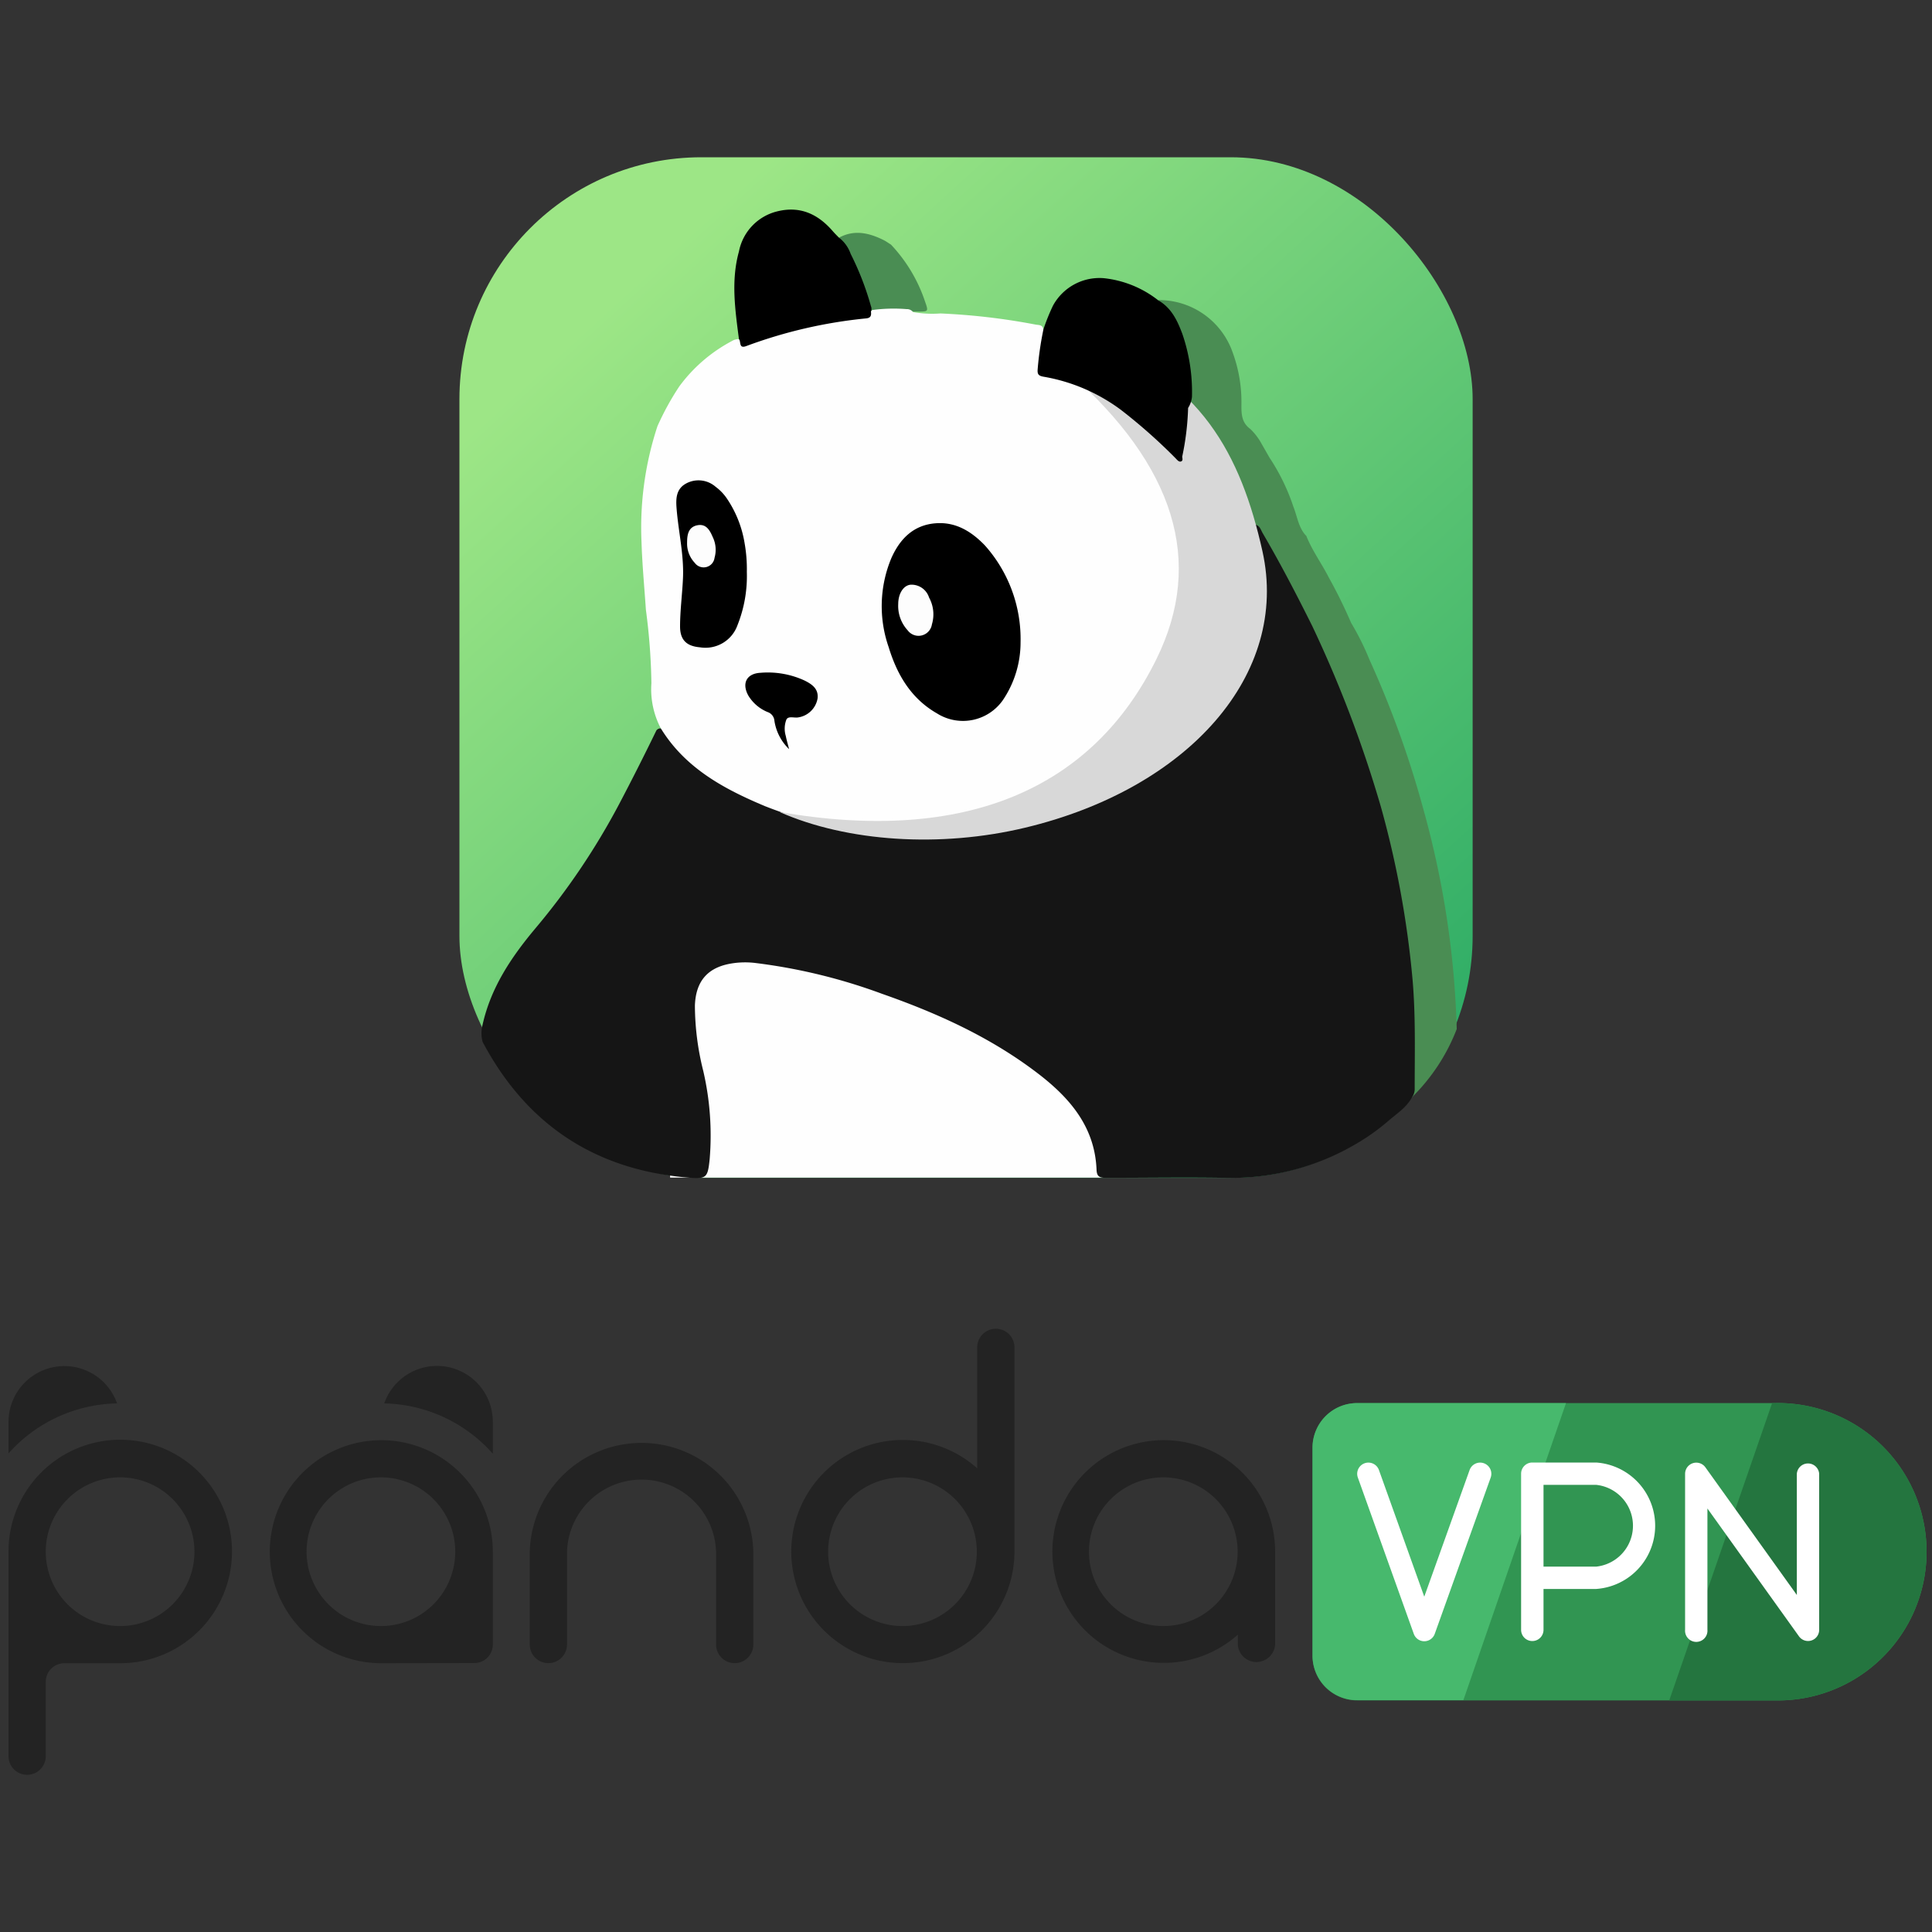
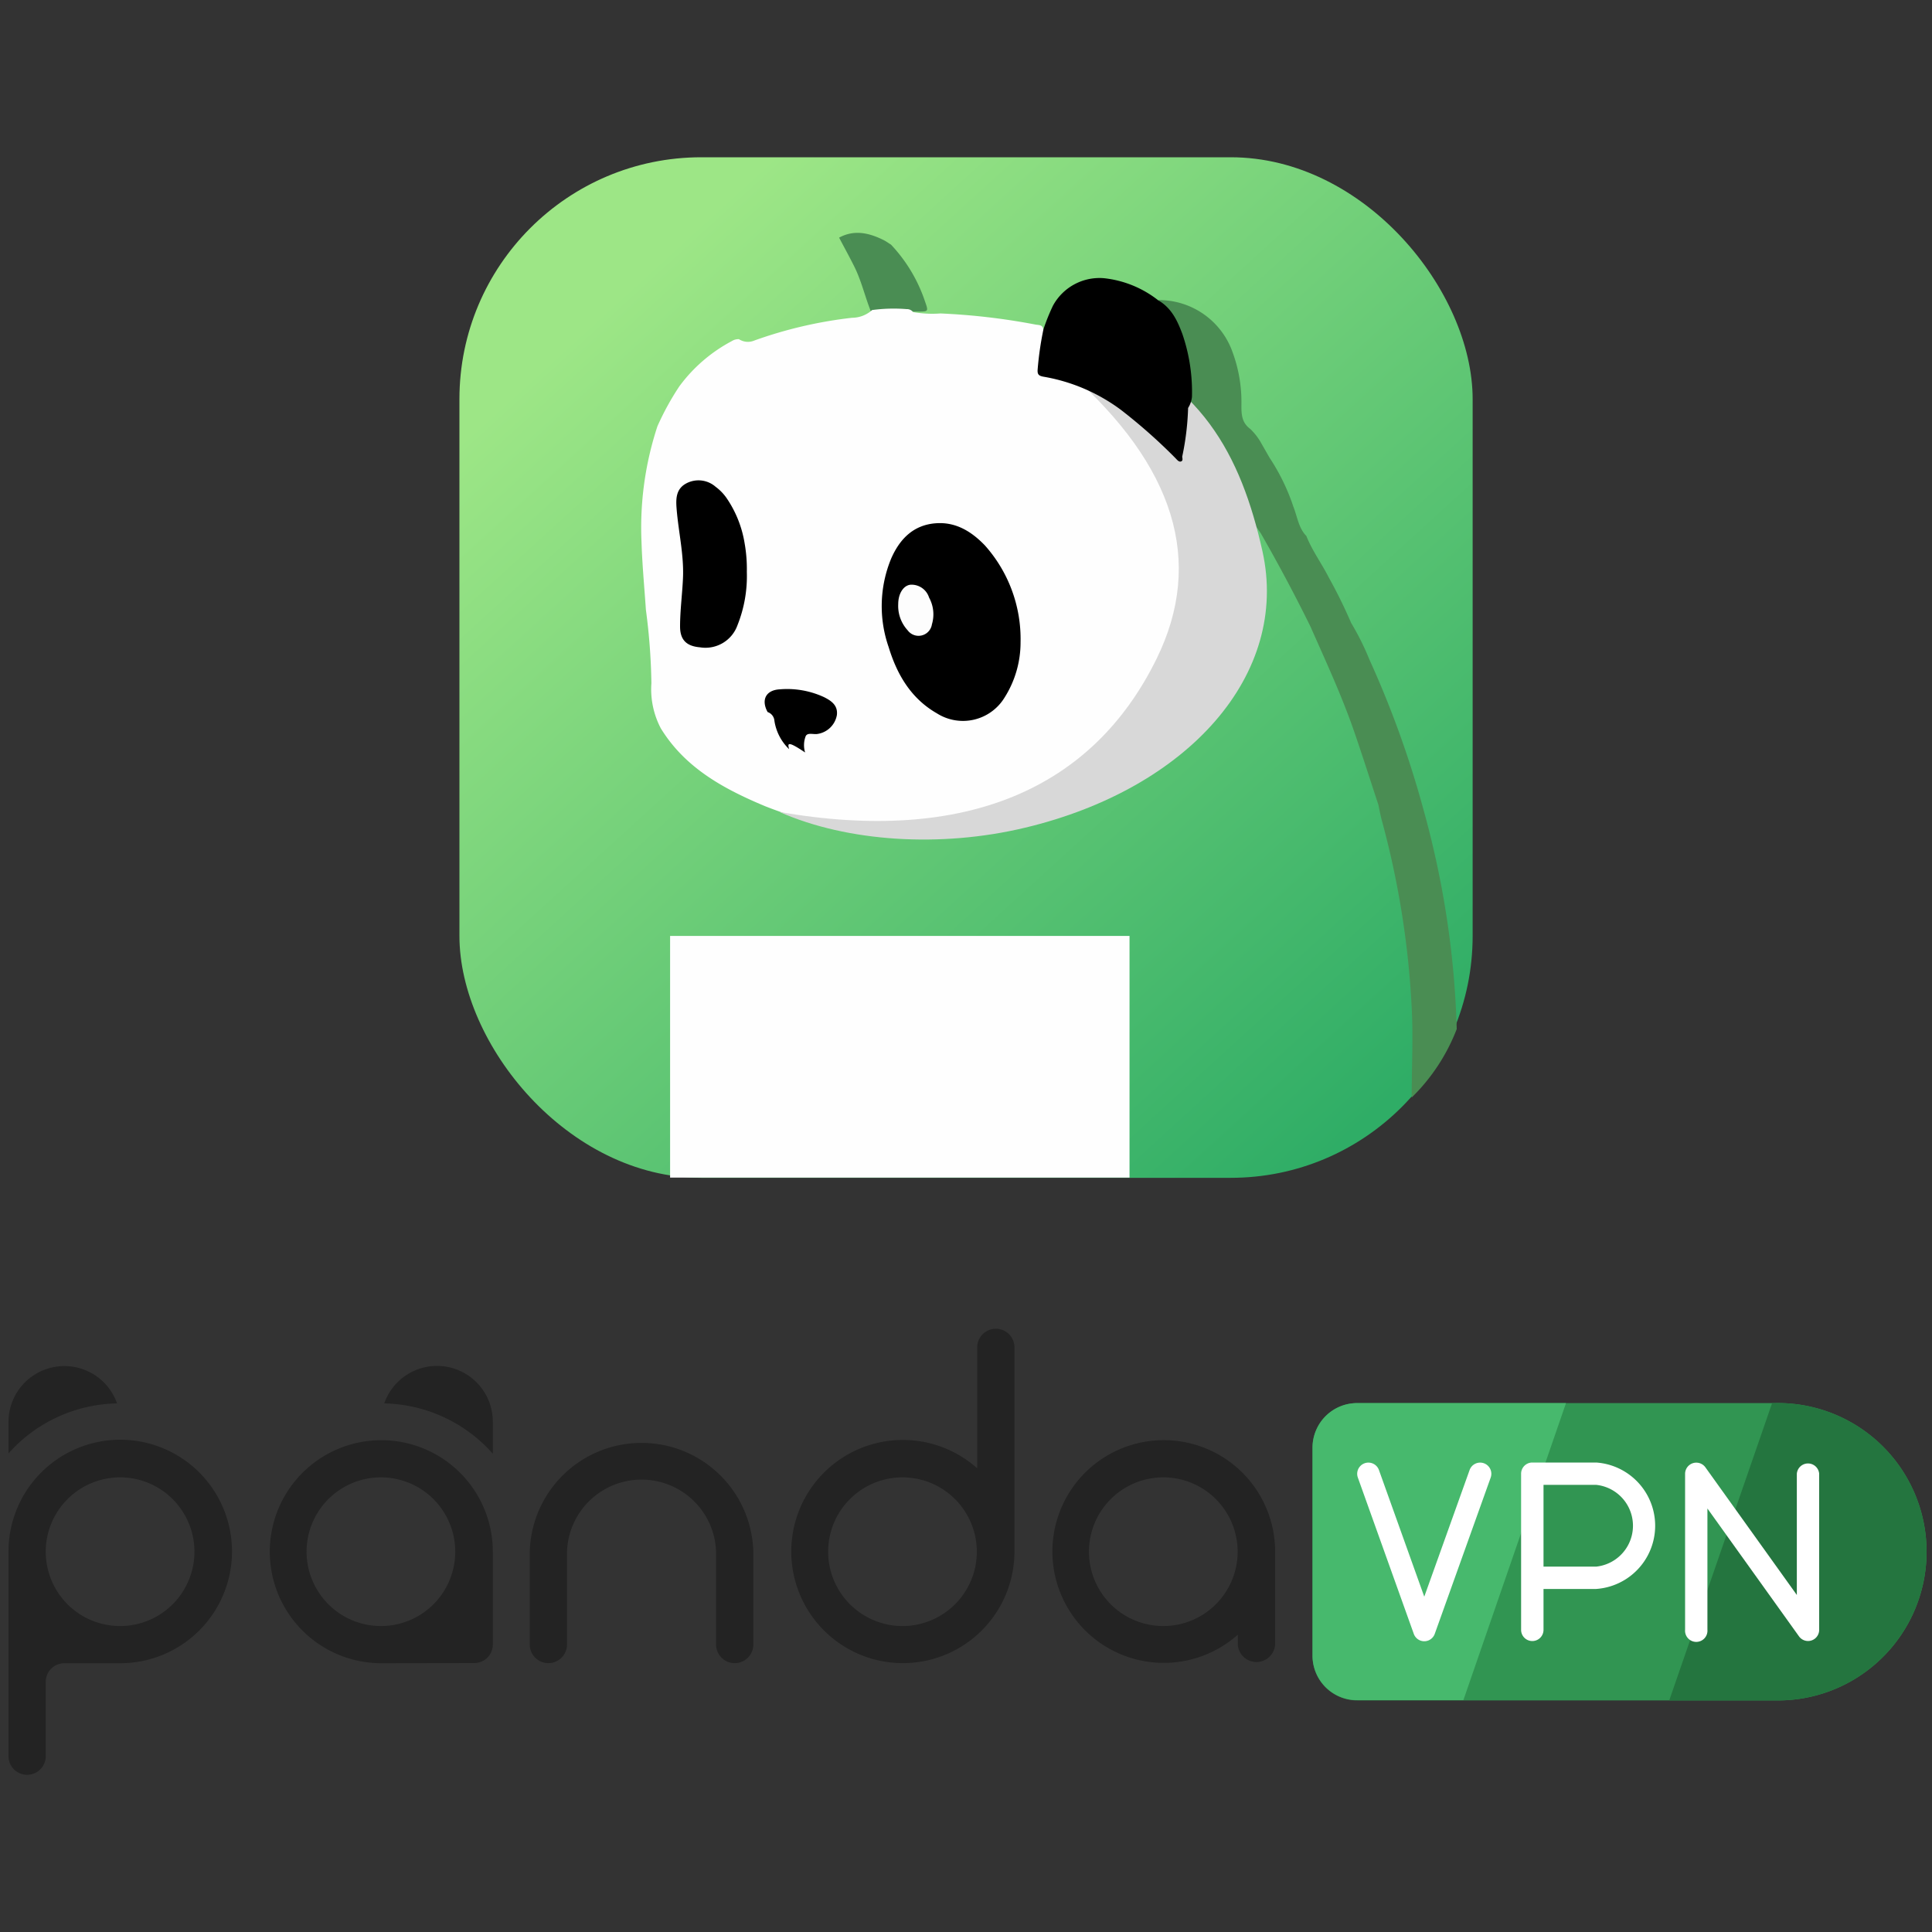
<svg xmlns="http://www.w3.org/2000/svg" id="Capa_1" data-name="Capa 1" viewBox="0 0 250 250">
  <rect x="0" y="0" width="250" height="250" fill="#333333" stroke="none" />
  <defs>
    <linearGradient id="Degradado_sin_nombre_21" x1="177.78" y1="144.2" x2="80.62" y2="37.75" gradientUnits="userSpaceOnUse">
      <stop offset="0" stop-color="#2fad66" />
      <stop offset="1" stop-color="#9de686" />
    </linearGradient>
  </defs>
  <g id="Panda-New---UI-kits">
    <g id="Group-2">
      <g id="log_black" data-name="log/black">
        <g id="bg">
          <path id="Rectangle" d="M175.62,181.56h54a19.24,19.24,0,1,1,0,38.47h-54a5.77,5.77,0,0,1-5.78-5.77V187.33A5.77,5.77,0,0,1,175.62,181.56Z" style="fill:#319552;fill-rule:evenodd" />
          <path id="Combined-Shape" d="M202.64,181.56,189.36,220H175.62a5.77,5.77,0,0,1-5.78-5.77V187.33a5.77,5.77,0,0,1,5.78-5.77Z" style="fill:#47b96d;fill-rule:evenodd" />
          <path id="Combined-Shape-2" data-name="Combined-Shape" d="M229.31,181.56h.31a19.24,19.24,0,1,1,0,38.47H216Z" style="fill:#24753f;fill-rule:evenodd" />
        </g>
        <g id="VPN">
          <path id="Path-25" d="M190.17,190.21a1.44,1.44,0,0,1,2.72,1l-7.23,20.2a1.44,1.44,0,0,1-2.72,0l-7.23-20.2a1.44,1.44,0,0,1,2.72-1l5.87,16.4Z" style="fill:#fff" />
          <path id="Path" d="M199.73,210.9a1.45,1.45,0,0,1-2.9,0V190.7a1.45,1.45,0,0,1,1.45-1.45h8.27a8.2,8.2,0,0,1,0,16.36h-6.82Zm6.82-8.18a5.32,5.32,0,0,0,0-10.58h-6.82v10.58Z" style="fill:#fff" />
          <path id="Path-27" d="M220.94,210.89a1.45,1.45,0,1,1-2.89,0V190.7a1.45,1.45,0,0,1,2.62-.84l11.84,16.53V190.7a1.45,1.45,0,0,1,2.89,0v20.19a1.44,1.44,0,0,1-2.62.84L220.94,195.2Z" style="fill:#fff" />
        </g>
        <g id="Combined-Shape-3" data-name="Combined-Shape">
          <path id="path-1" d="M49.31,215.22A14.43,14.43,0,1,1,63.77,200.8v12a2.4,2.4,0,0,1-2.41,2.4ZM165,200.8v12a2.42,2.42,0,0,1-4.83,0v-1.27A14.41,14.41,0,1,1,165,200.8ZM126.45,190V174.35a2.41,2.41,0,0,1,4.82,0V200.8A14.44,14.44,0,1,1,126.45,190ZM1.1,200.8a14.46,14.46,0,1,1,14.46,14.42H8.33a2.41,2.41,0,0,0-2.41,2.41v9.62a2.41,2.41,0,0,1-4.82,0Zm14.46,9.61a9.62,9.62,0,1,0-9.64-9.61A9.62,9.62,0,0,0,15.56,210.41ZM1.1,188.07V184a7.23,7.23,0,0,1,14.05-2.4A19.27,19.27,0,0,0,1.1,188.07Zm55.44-11.32A7.22,7.22,0,0,1,63.77,184v4.11a19.27,19.27,0,0,0-14.05-6.51A7.23,7.23,0,0,1,56.54,176.75Zm-7.23,33.66a9.62,9.62,0,1,0-9.64-9.61A9.63,9.63,0,0,0,49.31,210.41Zm67.49,0a9.62,9.62,0,1,0-9.64-9.61A9.63,9.63,0,0,0,116.8,210.41Zm33.75,0a9.62,9.62,0,1,0-9.64-9.61A9.62,9.62,0,0,0,150.55,210.41Zm-82-9.61a14.47,14.47,0,0,1,28.93,0v12a2.41,2.41,0,0,1-4.82,0v-12a9.65,9.65,0,0,0-19.29,0v12a2.41,2.41,0,0,1-4.82,0Z" style="fill:#232323;fill-rule:evenodd" />
        </g>
      </g>
    </g>
  </g>
  <rect x="59.45" y="20.35" width="131.11" height="132.06" rx="31.3" style="fill:url(#Degradado_sin_nombre_21)" />
  <path d="M188.5,133.16A116.76,116.76,0,0,0,187,117.44a119.73,119.73,0,0,0-2.85-12.85h0a127.5,127.5,0,0,0-6.93-19.2,34.62,34.62,0,0,0-2.39-4.8,64.3,64.3,0,0,0-2.9-5.89c-.92-1.81-2.14-3.45-2.89-5.35-1-1-1.16-2.48-1.67-3.76a26.74,26.74,0,0,0-3.09-6.36h0l-1.23-2.15a7.89,7.89,0,0,0-1.26-1.57c-1.14-.83-1.16-1.95-1.15-3.18a18.65,18.65,0,0,0-1.15-6.77,10.1,10.1,0,0,0-9.6-6.73c3.77,4,4.21,8.84,3.88,13.94,1-.27,1.1.67,1.47,1.11a42.51,42.51,0,0,1,4.9,8.1h0c.51,1.84,1.39,3.57,1.75,5.46,0,.15.26.26.4.39a13.37,13.37,0,0,1,.89,1.24q3.39,5.91,6.39,12h0c2,4.53,4.08,9,5.7,13.71,1.07,3.11,2.06,6.23,3.09,9.35h0c.14.66.26,1.32.44,2a113.85,113.85,0,0,1,3.87,24.18c.21,3.89,0,7.81,0,11.71A24.94,24.94,0,0,0,188.5,133.16Z" style="fill:#4a8d53" />
  <path d="M115.29,31.65c-.33-.2-.65-.44-1-.61-1.86-.91-3.75-1.35-5.71-.29.64,1.22,1.31,2.43,1.93,3.67.95,1.88,1.41,3.95,2.19,5.9h5.46c.2,0,.4,0,.6,0,1.39,0,1.4,0,.93-1.33A19.87,19.87,0,0,0,115.29,31.65Z" style="fill:#4a8d53" />
  <rect x="86.71" y="121.11" width="59.45" height="31.27" style="fill:#fefefe" />
-   <path d="M182.7,142c-.73,1.37-2.06,2.16-3.16,3.14a27.39,27.39,0,0,1-4,2.84,31.8,31.8,0,0,1-17.11,4.43c-5.11-.08-10.23,0-15.35,0-.86,0-1.16-.21-1.19-1.09-.23-5.48-3.42-9.21-7.5-12.35-6.11-4.7-13-7.83-20.25-10.37a72.85,72.85,0,0,0-16.48-4,11,11,0,0,0-2.86.05c-3.17.47-4.77,2.25-4.88,5.48A35.08,35.08,0,0,0,91,138.57,36.93,36.93,0,0,1,91.83,150c-.25,2.42-.41,2.58-2.8,2.38-12.06-1-20.91-6.88-26.58-17.56a4.36,4.36,0,0,1,0-2.24c1.07-4.79,3.71-8.72,6.78-12.39a91,91,0,0,0,10.95-16.26q2.45-4.66,4.75-9.4a.64.64,0,0,1,.66-.26,1.09,1.09,0,0,1,.37.3c2.93,4.36,7.24,6.89,11.87,9a50.37,50.37,0,0,0,16.54,4.14c.56,0,1.1.19,1.67.19,2.1,0,4.2,0,6.3,0a83.48,83.48,0,0,0,8.88-1.35c8.16-2,15.7-5.26,22.08-10.81,5.36-4.67,8.94-10.4,9.76-17.62a12.75,12.75,0,0,0,0-3.9c-.22-1.63-.57-3.25-.95-4.85-.11-.48-.38-1,0-1.46.87-.14,1,.62,1.31,1.13,2.29,3.92,4.38,7.94,6.4,12a156.91,156.91,0,0,1,8.86,23.34,124.51,124.51,0,0,1,4.1,22.33c.41,4.69.28,9.4.28,14.1A1.81,1.81,0,0,1,182.7,142Z" style="fill:#151515" />
  <path d="M85.51,94.25a10.87,10.87,0,0,1-1.22-5.84,79.42,79.42,0,0,0-.71-9.49c-.2-2.94-.48-5.87-.57-8.82a41.9,41.9,0,0,1,2.06-14.94A35.11,35.11,0,0,1,87.9,50a20.11,20.11,0,0,1,6.81-5.87,1.56,1.56,0,0,1,.91-.24,2.12,2.12,0,0,0,2,.17,56,56,0,0,1,12.64-2.94,3.91,3.91,0,0,0,2.59-1,20.88,20.88,0,0,1,4.47-.12,1,1,0,0,1,.83.38,14,14,0,0,0,3.54.18A84.59,84.59,0,0,1,134,42c.37.07.93,0,1,.61.36,1.44-.26,2.81-.32,4.23s-.17,1.44,1.15,1.71a26.78,26.78,0,0,1,13,7.21c1,.95,2.12,1.82,3.08,2.84.53.57.79.35.89-.33.26-1.81.43-3.64.67-5.45.7-.84,1.15-.12,1.53.31a26.28,26.28,0,0,1,3.5,5.11c.65,1.19,1.23,2.42,1.82,3.63a37.7,37.7,0,0,1,1.91,5.94c-.39.91.26,1.67.37,2.5a32.21,32.21,0,0,1,.63,3.79,14.67,14.67,0,0,1,0,4.08,24.1,24.1,0,0,1-4.89,12.38c-4.35,5.83-10.16,9.73-16.72,12.68a65.33,65.33,0,0,1-13.06,4.1,43.05,43.05,0,0,1-4.7.55c-.39,0-.79,0-1.14.21-2.34-.08-4.68-.09-7,0A56,56,0,0,1,99,104.32C93.65,102.08,88.66,99.38,85.51,94.25Z" style="fill:#fefefe" />
  <path d="M132.66,107.1c21.16-5.06,34.24-19.88,30.7-35.77-2.76-12.38-8-22.54-22.61-27.39l-2.48,4.21q20.67,18.21,11.39,37.1c-8.26,16.82-24.7,24-48.79,19.82C109.63,108.94,121.71,109.73,132.66,107.1Z" style="fill:#d8d8d8" />
-   <path d="M112.7,40.32c.06.48,0,.82-.62.88a61.67,61.67,0,0,0-15.51,3.58c-1,.38-.66-.57-.95-.9-.49-3.78-1.05-7.56,0-11.34a6.65,6.65,0,0,1,5-5.2c2.92-.71,5.22.36,7.12,2.55.26.3.54.58.82.86a4.49,4.49,0,0,1,1.51,2.09,37.18,37.18,0,0,1,2.63,6.78A.9.9,0,0,1,112.7,40.32Z" />
  <path d="M142.86,36a13.72,13.72,0,0,1,7,2.85c1.74,1,2.5,2.66,3.14,4.37a23.12,23.12,0,0,1,1.24,8.13,3.26,3.26,0,0,1-.5,1.44,35,35,0,0,1-.76,6.29c0,.21.14.52-.15.63s-.54-.24-.75-.45A70.47,70.47,0,0,0,145,53a23.38,23.38,0,0,0-10-4.26c-.63-.12-.77-.33-.73-.92a41.48,41.48,0,0,1,.75-5.2,26.06,26.06,0,0,1,1.23-3.06A6.85,6.85,0,0,1,142.86,36Z" />
  <path d="M132.06,83.1a13.33,13.33,0,0,1-2.1,7.21,6.3,6.3,0,0,1-8.72,2c-3.34-1.91-5.16-5-6.25-8.58a16.11,16.11,0,0,1,.33-11.46c1.11-2.53,2.88-4.35,5.79-4.56,2.58-.19,4.6,1.07,6.32,2.85A18.19,18.19,0,0,1,132.06,83.1Z" />
  <path d="M96.64,74a17.13,17.13,0,0,1-1.21,6.9,4.4,4.4,0,0,1-4.87,2.86C88.83,83.61,88,82.8,88,81.06c0-2,.27-4.06.37-6.09.17-3.09-.58-6.11-.82-9.17-.1-1.25-.08-2.53,1.24-3.24a3.36,3.36,0,0,1,3.81.43,6.23,6.23,0,0,1,1.48,1.55,14.44,14.44,0,0,1,2.27,5.74A19.1,19.1,0,0,1,96.64,74Z" />
-   <path d="M102.11,96.94a6.43,6.43,0,0,1-1.9-3.66,1.3,1.3,0,0,0-.88-1.14A5.22,5.22,0,0,1,96.83,90c-.87-1.58-.22-2.84,1.56-2.94a11.37,11.37,0,0,1,5.72,1c.94.47,1.84,1.06,1.68,2.34a3,3,0,0,1-2.49,2.43c-.53.1-1.28-.22-1.54.28a3.25,3.25,0,0,0-.08,2.12C101.78,95.75,101.93,96.25,102.11,96.94Z" />
+   <path d="M102.11,96.94a6.43,6.43,0,0,1-1.9-3.66,1.3,1.3,0,0,0-.88-1.14c-.87-1.58-.22-2.84,1.56-2.94a11.37,11.37,0,0,1,5.72,1c.94.47,1.84,1.06,1.68,2.34a3,3,0,0,1-2.49,2.43c-.53.1-1.28-.22-1.54.28a3.25,3.25,0,0,0-.08,2.12C101.78,95.75,101.93,96.25,102.11,96.94Z" />
  <path d="M116.23,78.16c0-1.35.68-2.42,1.61-2.5a2.38,2.38,0,0,1,2.38,1.66,4.51,4.51,0,0,1,.37,3.47,1.75,1.75,0,0,1-3.14.77A4.66,4.66,0,0,1,116.23,78.16Z" style="fill:#fdfdfd" />
-   <path d="M88.91,70.2c0-1,.16-2,1.32-2.23s1.63.67,2,1.53a3.76,3.76,0,0,1,.23,2.68,1.42,1.42,0,0,1-2.56.65A3.63,3.63,0,0,1,88.91,70.2Z" style="fill:#fdfdfd" />
</svg>